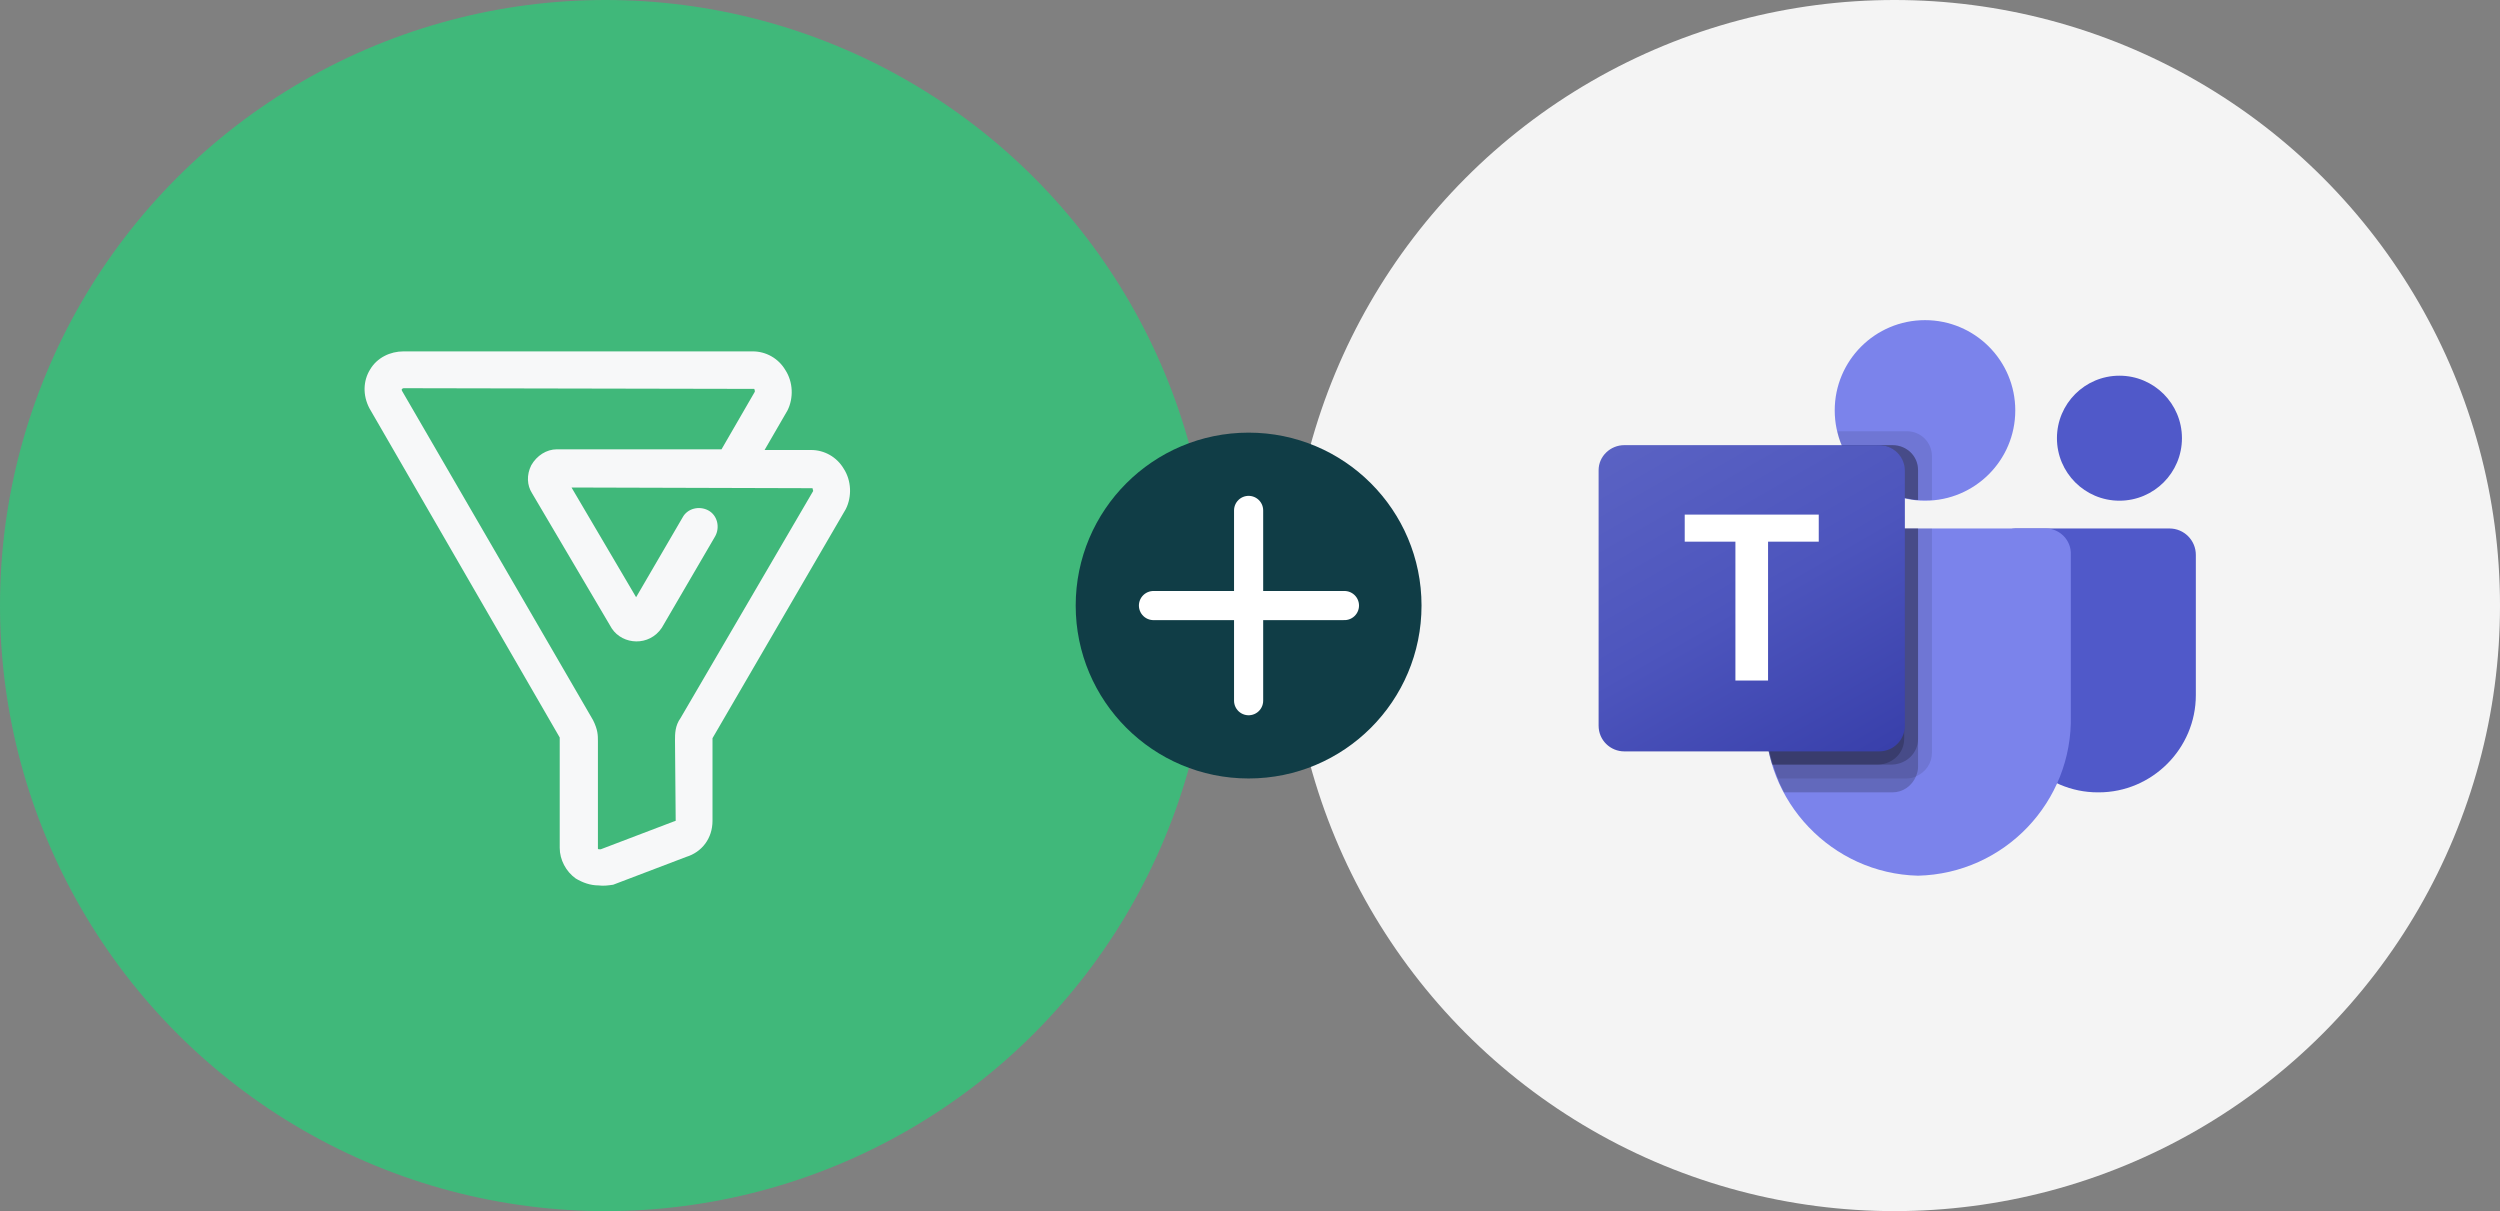
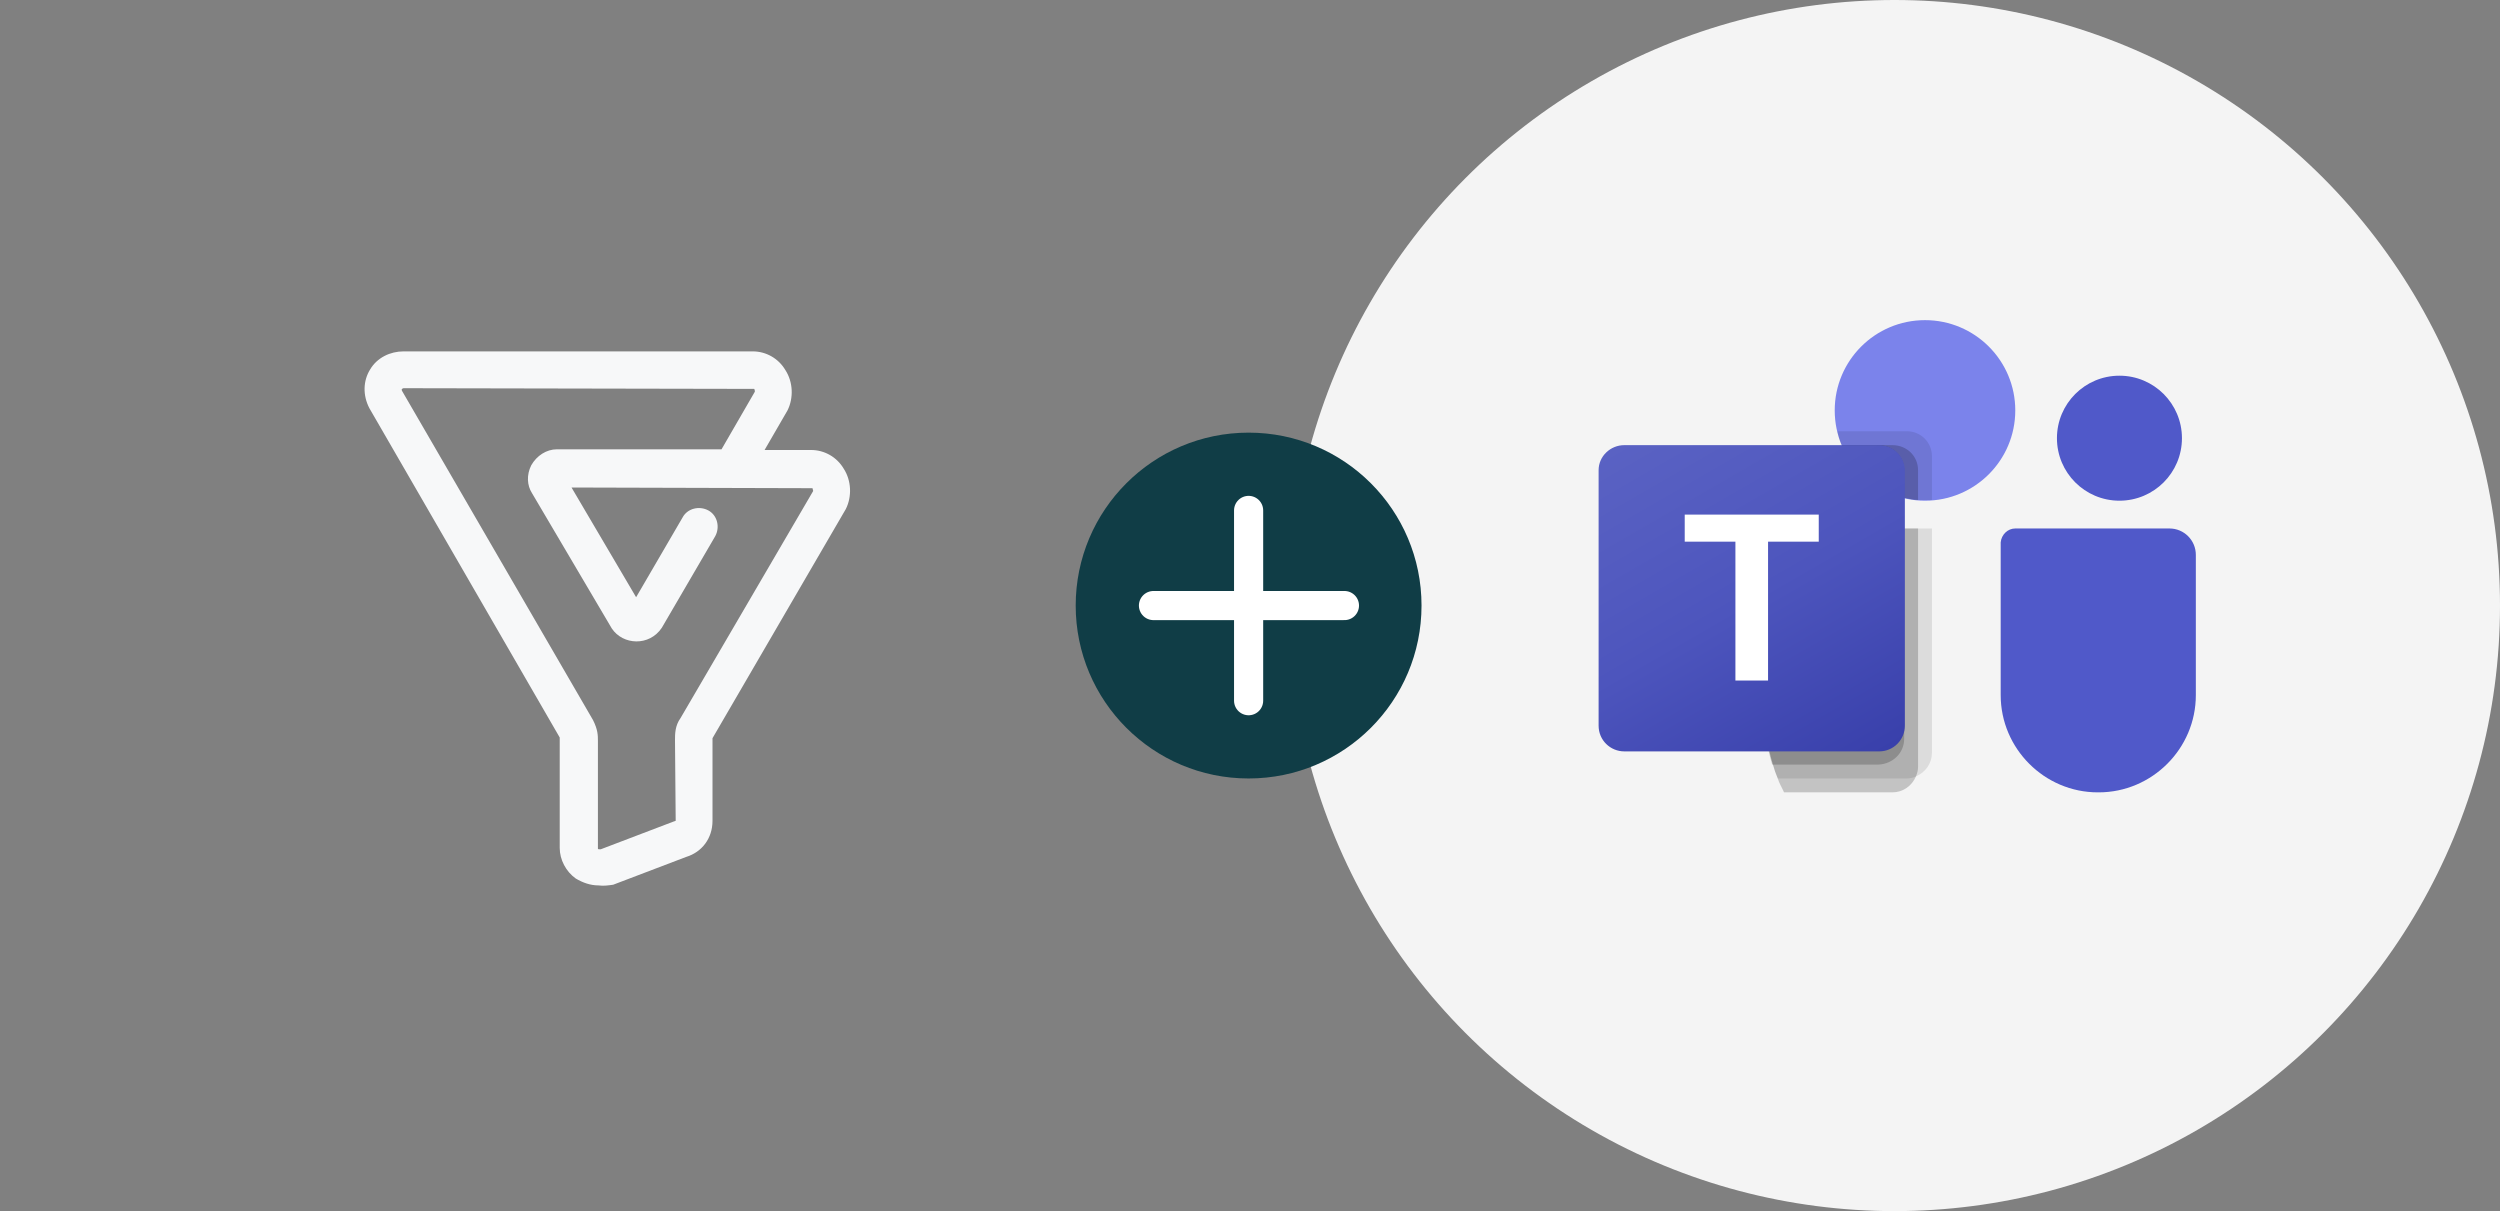
<svg xmlns="http://www.w3.org/2000/svg" version="1.1" id="Layer_1" x="0px" y="0px" width="360px" height="174.4px" viewBox="0 0 360 174.4" style="enable-background:new 0 0 360 174.4;" xml:space="preserve">
  <rect x="0" y="0" width="360" height="174.4" fill="#808080" stroke="none" />
  <style type="text/css">
	.st0{fill:#40B87A;}
	.st1{fill:#F4F4F4;}
	.st2{fill:#103D46;}
	.st3{fill:none;stroke:#FFFFFF;stroke-width:4.196;stroke-linecap:round;stroke-miterlimit:10;}
	.st4{fill:#F7F8F9;}
	.st5{fill:#5059C9;}
	.st6{fill:#7B83EB;}
	.st7{opacity:0.1;enable-background:new    ;}
	.st8{opacity:0.2;enable-background:new    ;}
	.st9{fill:url(#SVGID_1_);}
	.st10{fill:#FFFFFF;}
</style>
-   <circle class="st0" cx="87.2" cy="87.2" r="87.2" />
  <circle class="st1" cx="272.8" cy="87.2" r="87.2" />
  <g>
    <circle class="st2" cx="179.8" cy="87.2" r="24.9" />
    <g>
      <line class="st3" x1="179.8" y1="73.5" x2="179.8" y2="100.9" />
      <line class="st3" x1="193.6" y1="87.2" x2="166.1" y2="87.2" />
    </g>
  </g>
  <path class="st4" d="M86.2,127.5c-1.2,0-2.3-0.4-3.3-1c-1.4-1-2.3-2.7-2.3-4.4v-15.9L53.2,58.8c-1-1.9-0.9-4,0.1-5.6  c1-1.7,2.9-2.6,4.8-2.6h50.3c1.9,0,3.7,1,4.7,2.7c1.1,1.7,1.2,4,0.3,5.8l-3.3,5.7h6.7c1.9,0,3.7,1,4.7,2.7c1.1,1.7,1.2,4,0.3,5.8  l-19.2,33v11.9c0,2.5-1.5,4.5-3.8,5.2l-10.5,4C87.6,127.5,86.9,127.6,86.2,127.5L86.2,127.5z M58.1,55.9c-0.3,0.1-0.3,0.2-0.2,0.4  l27.5,47.4c0.7,1.4,0.7,2.2,0.7,3v15.5c0,0.1,0.1,0.1,0.4,0.1l10.5-4c0.1,0,0.2-0.1,0.3-0.1l-0.1-11.6c0-0.9,0-2.1,0.8-3.2  l19.1-32.7c0-0.1-0.1-0.3-0.1-0.4l-34.7-0.1L91.6,86l6.7-11.5c0.7-1.3,2.4-1.7,3.7-1c1.3,0.7,1.7,2.4,1,3.7l-7.7,13.2  c-1.8,2.7-5.6,2.5-7.2,0.1L76.6,71c-0.7-1.1-0.8-2.6-0.1-4c0.8-1.4,2.2-2.3,3.7-2.3h23.7l4.8-8.3c0,0,0-0.3-0.1-0.4L58.1,55.9  L58.1,55.9z M81.2,68.2l0.1,0.1L81.2,68.2z" />
  <g>
-     <path class="st5" d="M290.2,76.1h22.2c2.1,0,3.8,1.7,3.8,3.8l0,0v20.2c0,7.7-6.3,14-14,14l0,0h-0.1c-7.7,0-14-6.3-14-14l0,0v-22   C288.2,77,289.1,76.1,290.2,76.1L290.2,76.1z" />
+     <path class="st5" d="M290.2,76.1h22.2c2.1,0,3.8,1.7,3.8,3.8l0,0v20.2c0,7.7-6.3,14-14,14h-0.1c-7.7,0-14-6.3-14-14l0,0v-22   C288.2,77,289.1,76.1,290.2,76.1L290.2,76.1z" />
    <circle class="st5" cx="305.2" cy="63.1" r="9" />
    <circle class="st6" cx="277.2" cy="59.1" r="13" />
-     <path class="st6" d="M294.6,76.1h-36.7c-2.1,0.1-3.7,1.8-3.7,3.8V103c-0.3,12.4,9.6,22.8,22,23.1c12.4-0.3,22.3-10.6,22-23.1V79.9   C298.3,77.8,296.6,76.1,294.6,76.1z" />
    <path class="st7" d="M278.2,76.1v32.3c0,1.5-0.9,2.8-2.3,3.4c-0.4,0.2-0.9,0.3-1.4,0.3H256c-0.3-0.7-0.5-1.3-0.7-2   c-0.7-2.3-1.1-4.7-1.1-7.1V79.9c0-2.1,1.6-3.8,3.7-3.8H278.2z" />
    <path class="st8" d="M276.2,76.1v34.3c0,0.5-0.1,0.9-0.3,1.4c-0.6,1.4-1.9,2.3-3.4,2.3h-15.6c-0.3-0.7-0.7-1.3-0.9-2   c-0.3-0.7-0.5-1.3-0.7-2c-0.7-2.3-1.1-4.7-1.1-7.1V79.9c0-2.1,1.6-3.8,3.7-3.8H276.2z" />
-     <path class="st8" d="M276.2,76.1v30.3c0,2-1.6,3.6-3.7,3.7h-17.3c-0.7-2.3-1.1-4.7-1.1-7.1V79.9c0-2.1,1.6-3.8,3.7-3.8H276.2z" />
    <path class="st8" d="M274.2,76.1v30.3c0,2-1.6,3.6-3.7,3.7h-15.3c-0.7-2.3-1.1-4.7-1.1-7.1V79.9c0-2.1,1.6-3.8,3.7-3.8H274.2z" />
    <path class="st7" d="M278.2,65.7V72c-0.3,0-0.7,0-1,0s-0.7,0-1,0c-0.7,0-1.3-0.2-2-0.3c-4.1-1-7.4-3.8-9-7.6   c-0.3-0.6-0.5-1.3-0.6-2h10C276.6,62.1,278.2,63.7,278.2,65.7z" />
-     <path class="st8" d="M276.2,67.7V72c-0.7,0-1.3-0.2-2-0.3c-4.1-1-7.4-3.8-9-7.6h7.3C274.6,64.1,276.2,65.7,276.2,67.7z" />
    <path class="st8" d="M276.2,67.7V72c-0.7,0-1.3-0.2-2-0.3c-4.1-1-7.4-3.8-9-7.6h7.3C274.6,64.1,276.2,65.7,276.2,67.7z" />
    <path class="st8" d="M274.2,67.7v4c-4.1-1-7.4-3.8-9-7.6h5.3C272.6,64.1,274.2,65.7,274.2,67.7z" />
    <linearGradient id="SVGID_1_" gradientUnits="userSpaceOnUse" x1="237.863" y1="1339.706" x2="266.576" y2="1289.977" gradientTransform="matrix(1 0 0 -1 0 1400.94)">
      <stop offset="0" style="stop-color:#5A62C3" />
      <stop offset="0.5" style="stop-color:#4D55BD" />
      <stop offset="1" style="stop-color:#3940AB" />
    </linearGradient>
    <path class="st9" d="M233.9,64.1h36.7c2,0,3.7,1.6,3.7,3.7v36.7c0,2-1.6,3.7-3.7,3.7h-36.7c-2,0-3.7-1.6-3.7-3.7V67.7   C230.2,65.7,231.9,64.1,233.9,64.1z" />
    <path class="st10" d="M261.9,78h-7.3v20h-4.7V78h-7.3v-3.9h19.3V78z" />
  </g>
</svg>